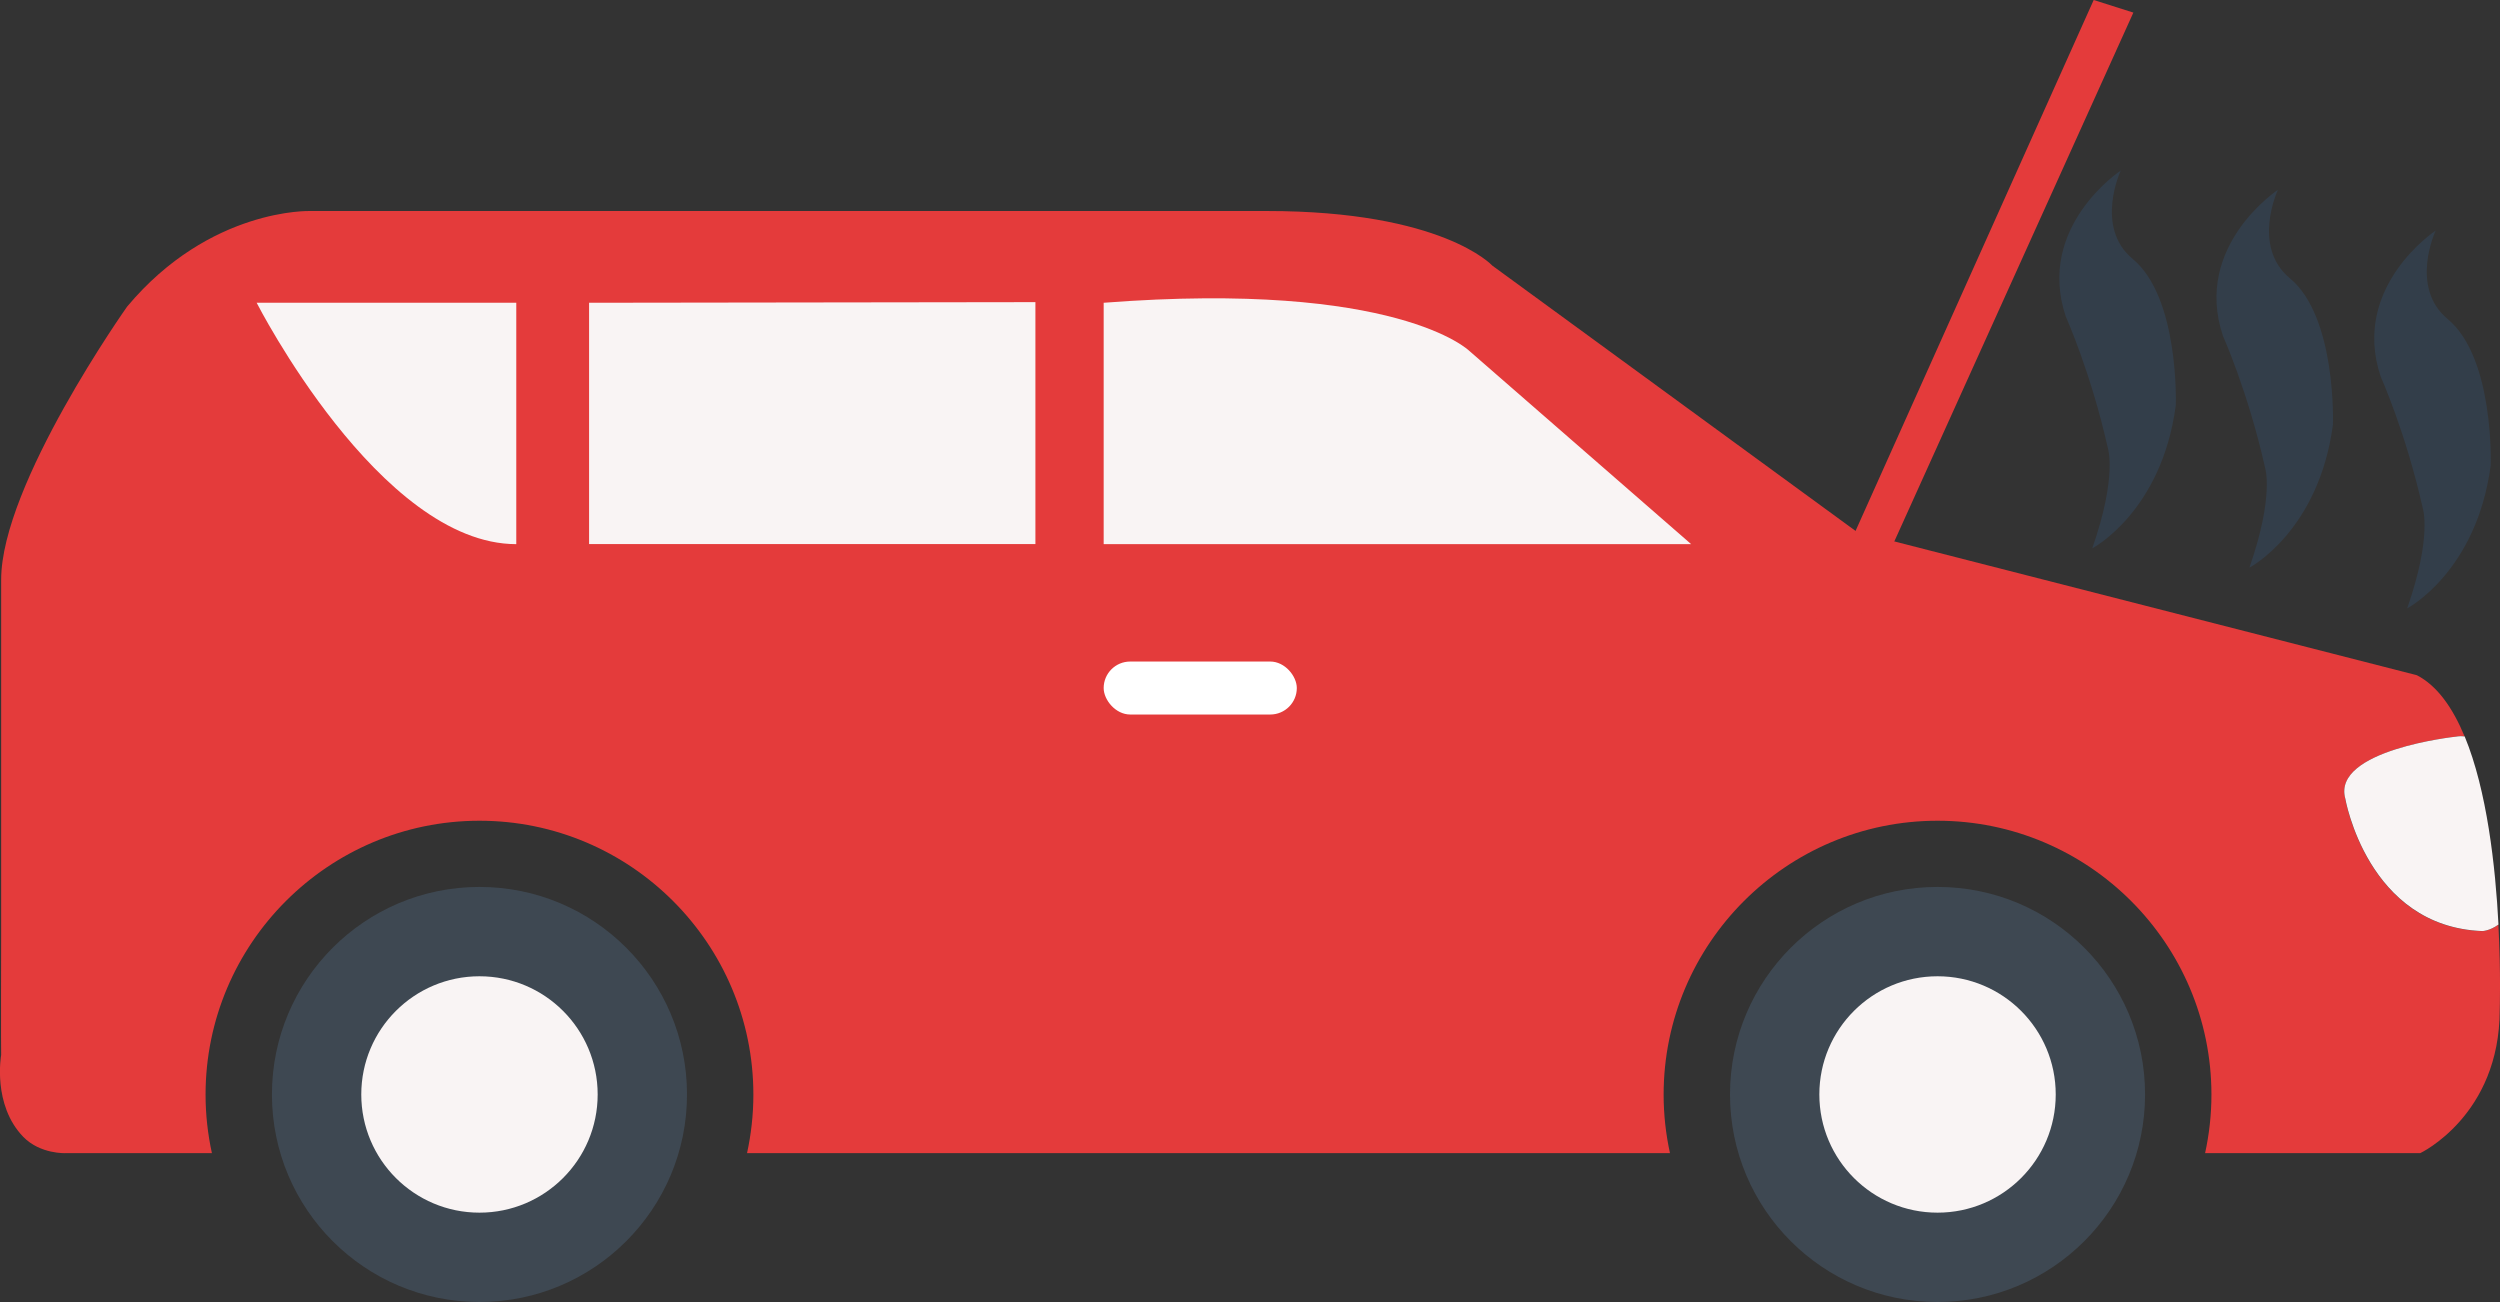
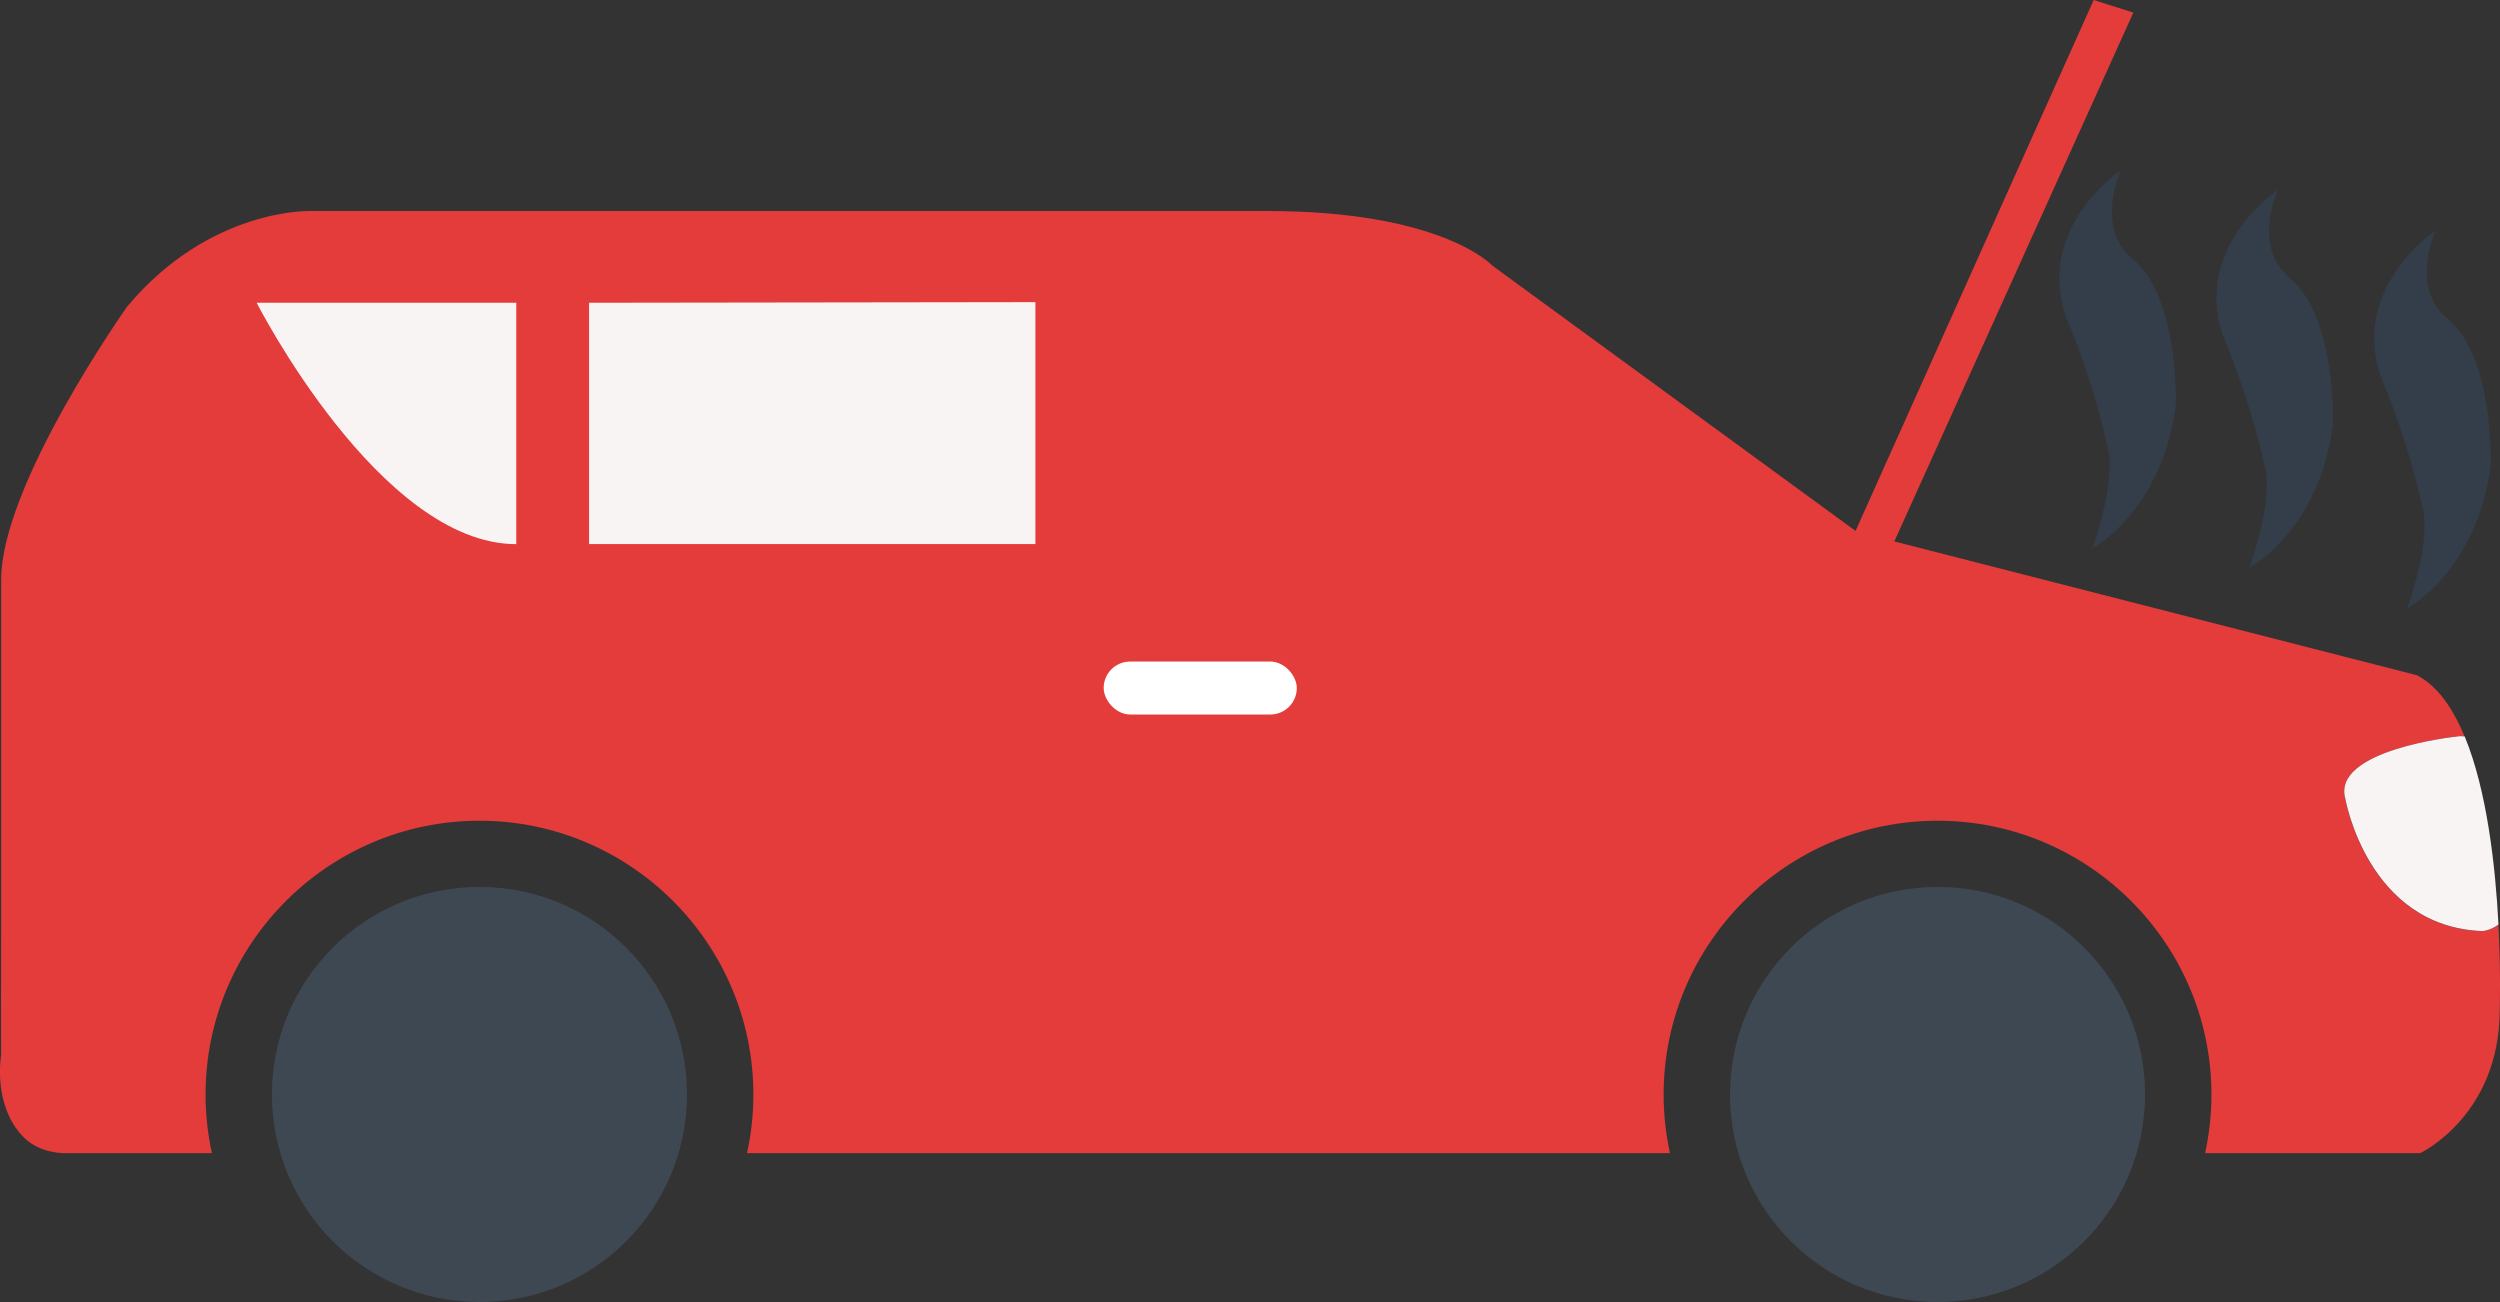
<svg xmlns="http://www.w3.org/2000/svg" id="Layer_2" data-name="Layer 2" viewBox="0 0 279.84 145.75">
  <rect x="0" y="0" width="279.84" height="145.75" fill="#333333" stroke="none" />
  <defs>
    <style>
      .cls-1 {
        fill: #f9f4f4;
      }

      .cls-2 {
        fill: #fff;
      }

      .cls-3 {
        fill: #333e4a;
      }

      .cls-4 {
        fill: #e43b3b;
      }

      .cls-5 {
        fill: #3e4852;
      }
    </style>
  </defs>
  <g id="Layer_1-2" data-name="Layer 1">
    <g>
      <g>
        <path class="cls-4" d="m262.52,89.38c-1.48-5.44,12.36-6.92,12.36-6.92.34-.06.68-.06,1-.02-1.31-3.17-3.05-5.68-5.35-6.86l-62.69-16.05-40.8-29.8s-5.56-6.11-25.22-6.11H34.73s-11.23-.38-20.5,10.7c0,0-14.1,19.91-14.1,30.57v39.78s-.03,13.02,0,13.42c0,0-1.01,5.58,2.48,9.17,1.9,1.95,4.74,1.82,4.74,1.82h16.37c-.46-2.11-.71-4.3-.71-6.55,0-16.9,13.75-30.66,30.66-30.66s30.66,13.75,30.66,30.66c0,2.25-.25,4.44-.71,6.55h103.31c-.46-2.11-.71-4.3-.71-6.55,0-16.9,13.75-30.66,30.66-30.66s30.66,13.75,30.66,30.66c0,2.25-.25,4.44-.71,6.55h24.08s8.9-4.2,8.9-16.05c0,0,.14-4.06-.15-9.53-1,.73-1.82.73-1.82.73-12.86-.49-15.33-14.84-15.33-14.84Z" />
        <path class="cls-1" d="m274.88,82.46s-13.85,1.48-12.36,6.92c0,0,2.47,14.34,15.33,14.84,0,0,.81,0,1.82-.73-.34-6.5-1.28-15-3.78-21.05-.33-.05-.66-.04-1,.02Z" />
      </g>
-       <path class="cls-1" d="m28.73,33.89s13.76,27.02,29.06,27.02v-27.02h-29.06Z" />
+       <path class="cls-1" d="m28.73,33.89s13.76,27.02,29.06,27.02v-27.02h-29.06" />
      <polygon class="cls-1" points="65.94 33.89 65.94 60.9 115.9 60.9 115.9 33.82 65.94 33.89" />
-       <path class="cls-1" d="m123.54,33.89v27.02h65.76l-24.84-21.64s-8.03-7.91-40.91-5.38Z" />
      <circle class="cls-5" cx="53.67" cy="122.51" r="23.23" />
      <circle class="cls-5" cx="216.88" cy="122.51" r="23.23" />
      <rect class="cls-2" x="123.54" y="74.05" width="21.62" height="5.93" rx="2.97" ry="2.97" />
-       <circle class="cls-1" cx="216.88" cy="122.51" r="13.23" />
-       <circle class="cls-1" cx="53.67" cy="122.51" r="13.23" />
      <path class="cls-3" d="m272.64,25.81s-9.52,6.28-6.16,16.33c0,0,2.83,6.31,4.71,14.72,0,0,1.09,3.12-1.74,11.24,0,0,7.77-4.07,9.35-16.02,0,0,.42-12.03-4.82-16.37-4.31-3.57-1.34-9.9-1.34-9.9Z" />
      <path class="cls-3" d="m254.98,21.25s-9.52,6.28-6.16,16.33c0,0,2.83,6.31,4.71,14.72,0,0,1.09,3.12-1.74,11.24,0,0,7.77-4.07,9.35-16.02,0,0,.42-12.03-4.82-16.37-4.31-3.57-1.34-9.9-1.34-9.9Z" />
      <path class="cls-3" d="m237.39,19.09s-9.52,6.28-6.16,16.33c0,0,2.83,6.31,4.71,14.72,0,0,1.09,3.12-1.74,11.24,0,0,7.77-4.07,9.35-16.02,0,0,.42-12.03-4.82-16.37-4.31-3.57-1.34-9.9-1.34-9.9Z" />
      <polygon class="cls-4" points="205.92 74.15 238.8 1.41 234.36 0 202.97 69.98 205.92 74.15" />
    </g>
  </g>
</svg>